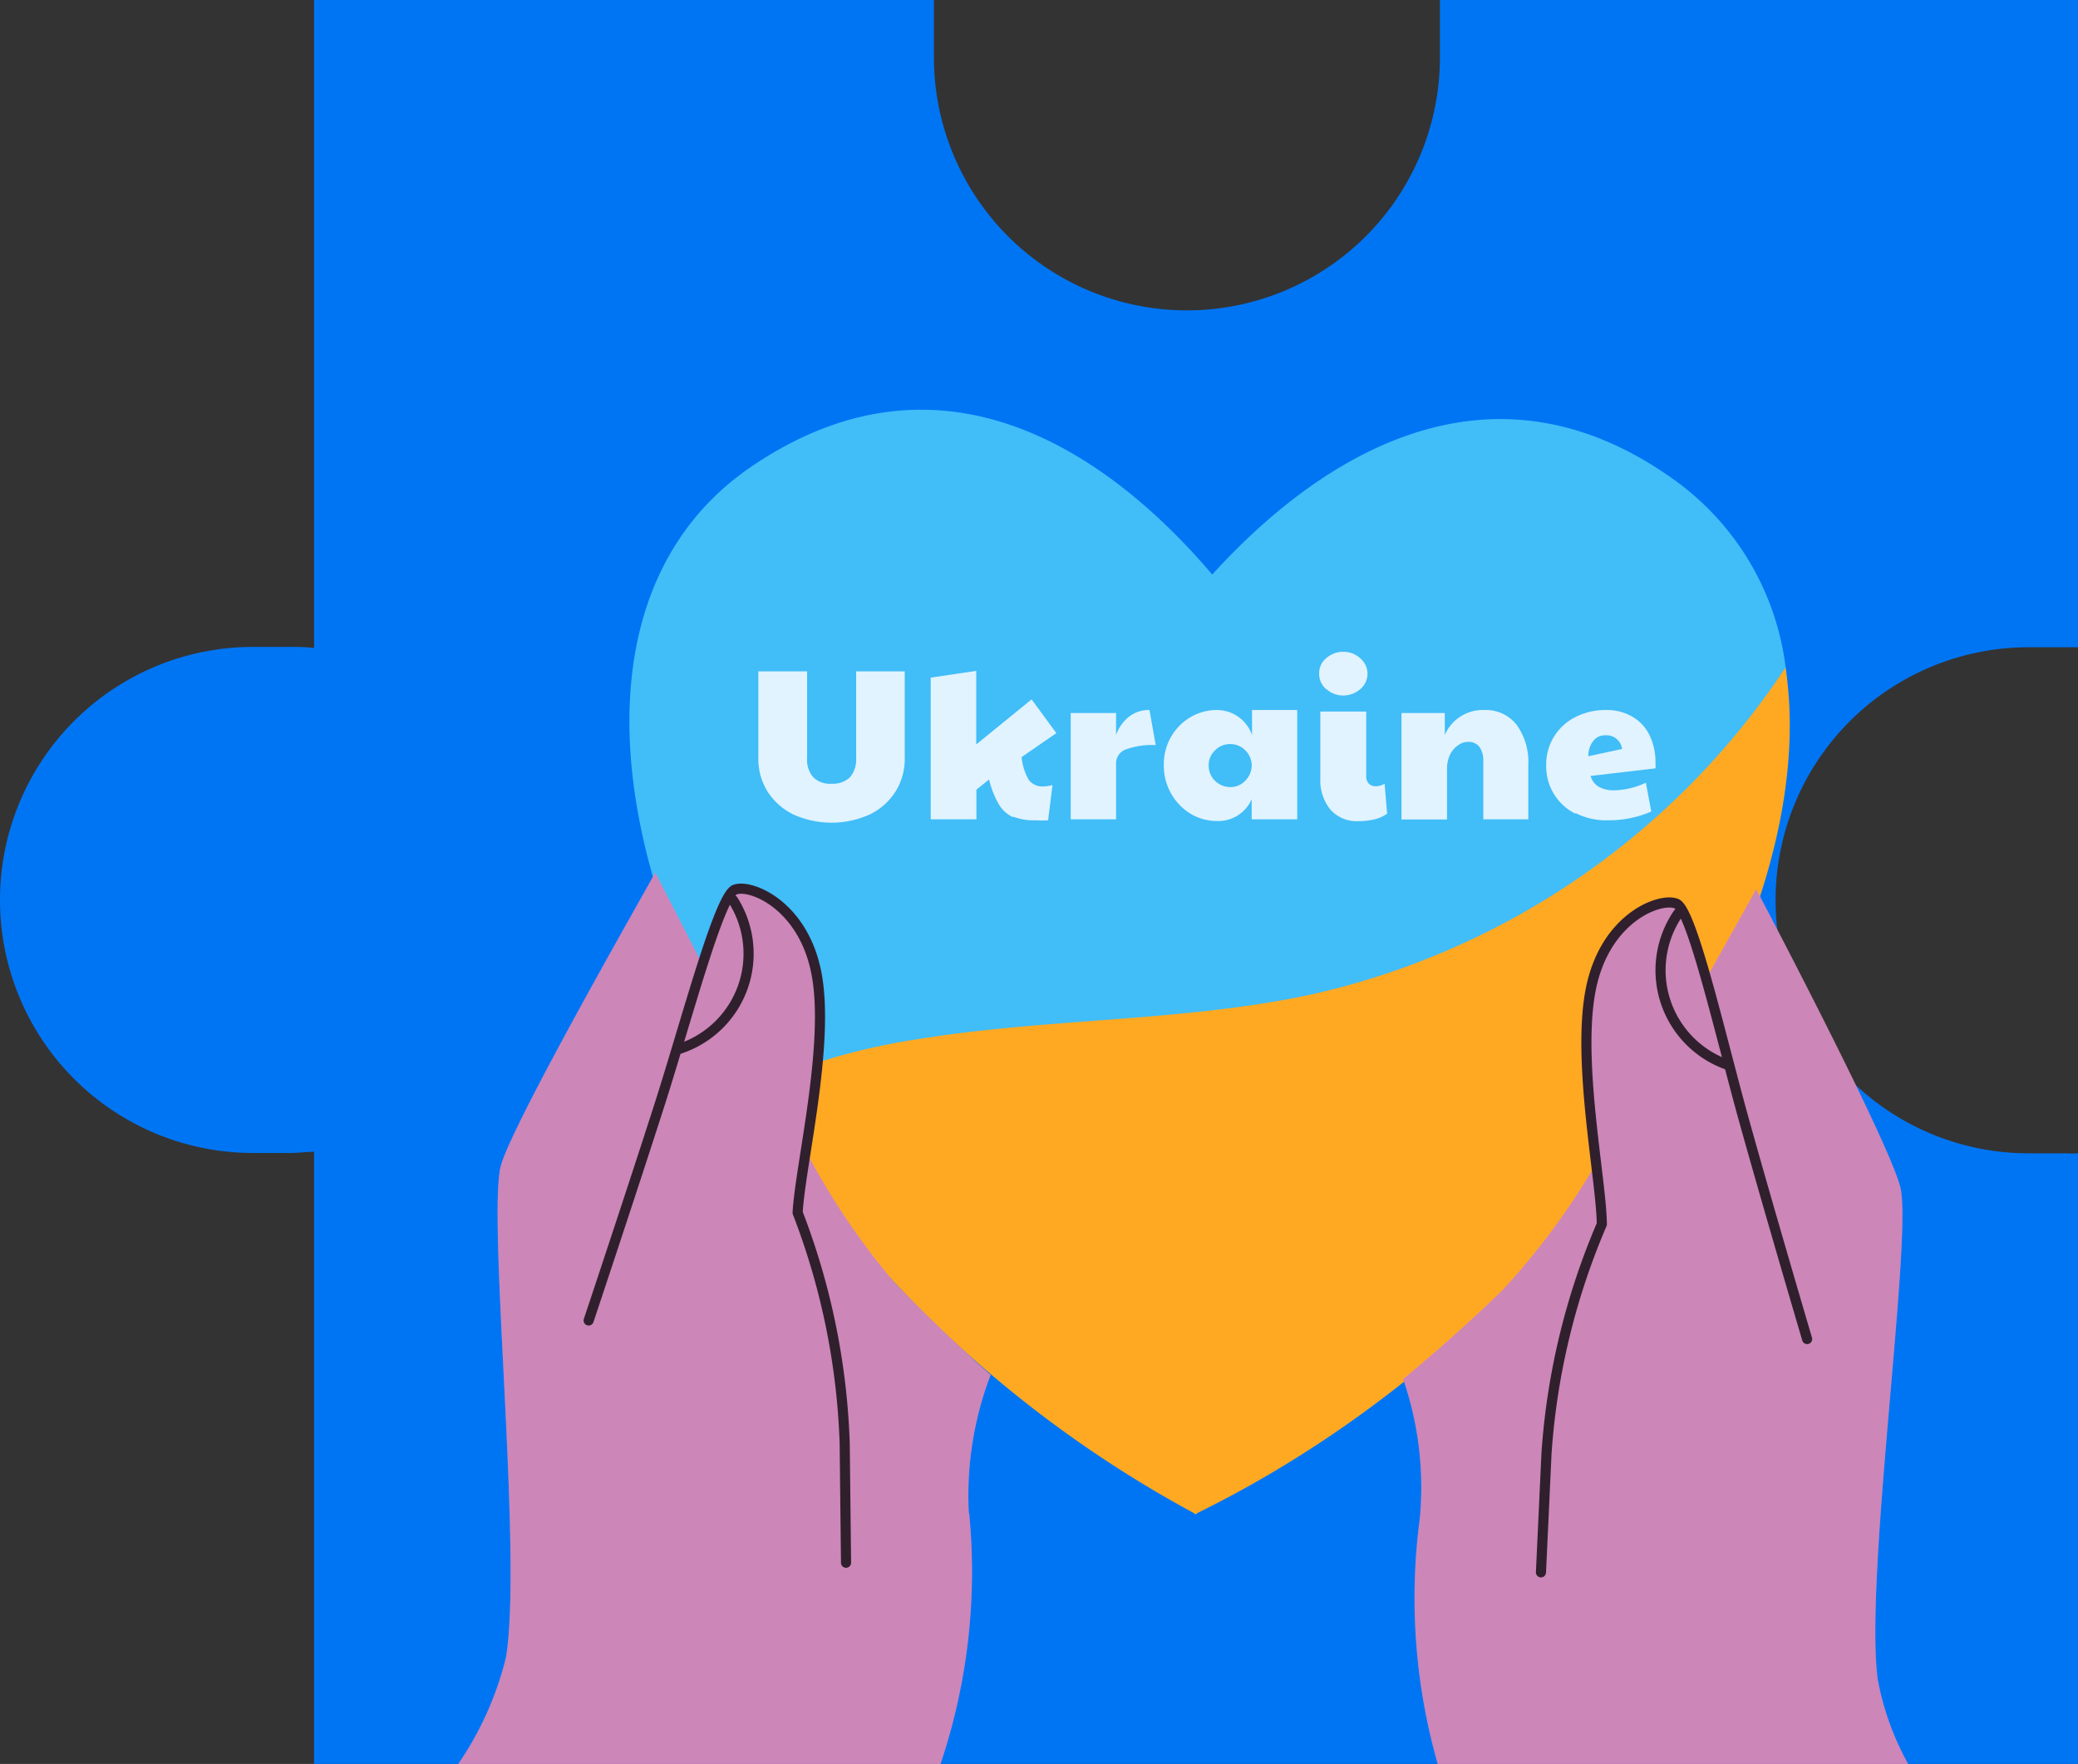
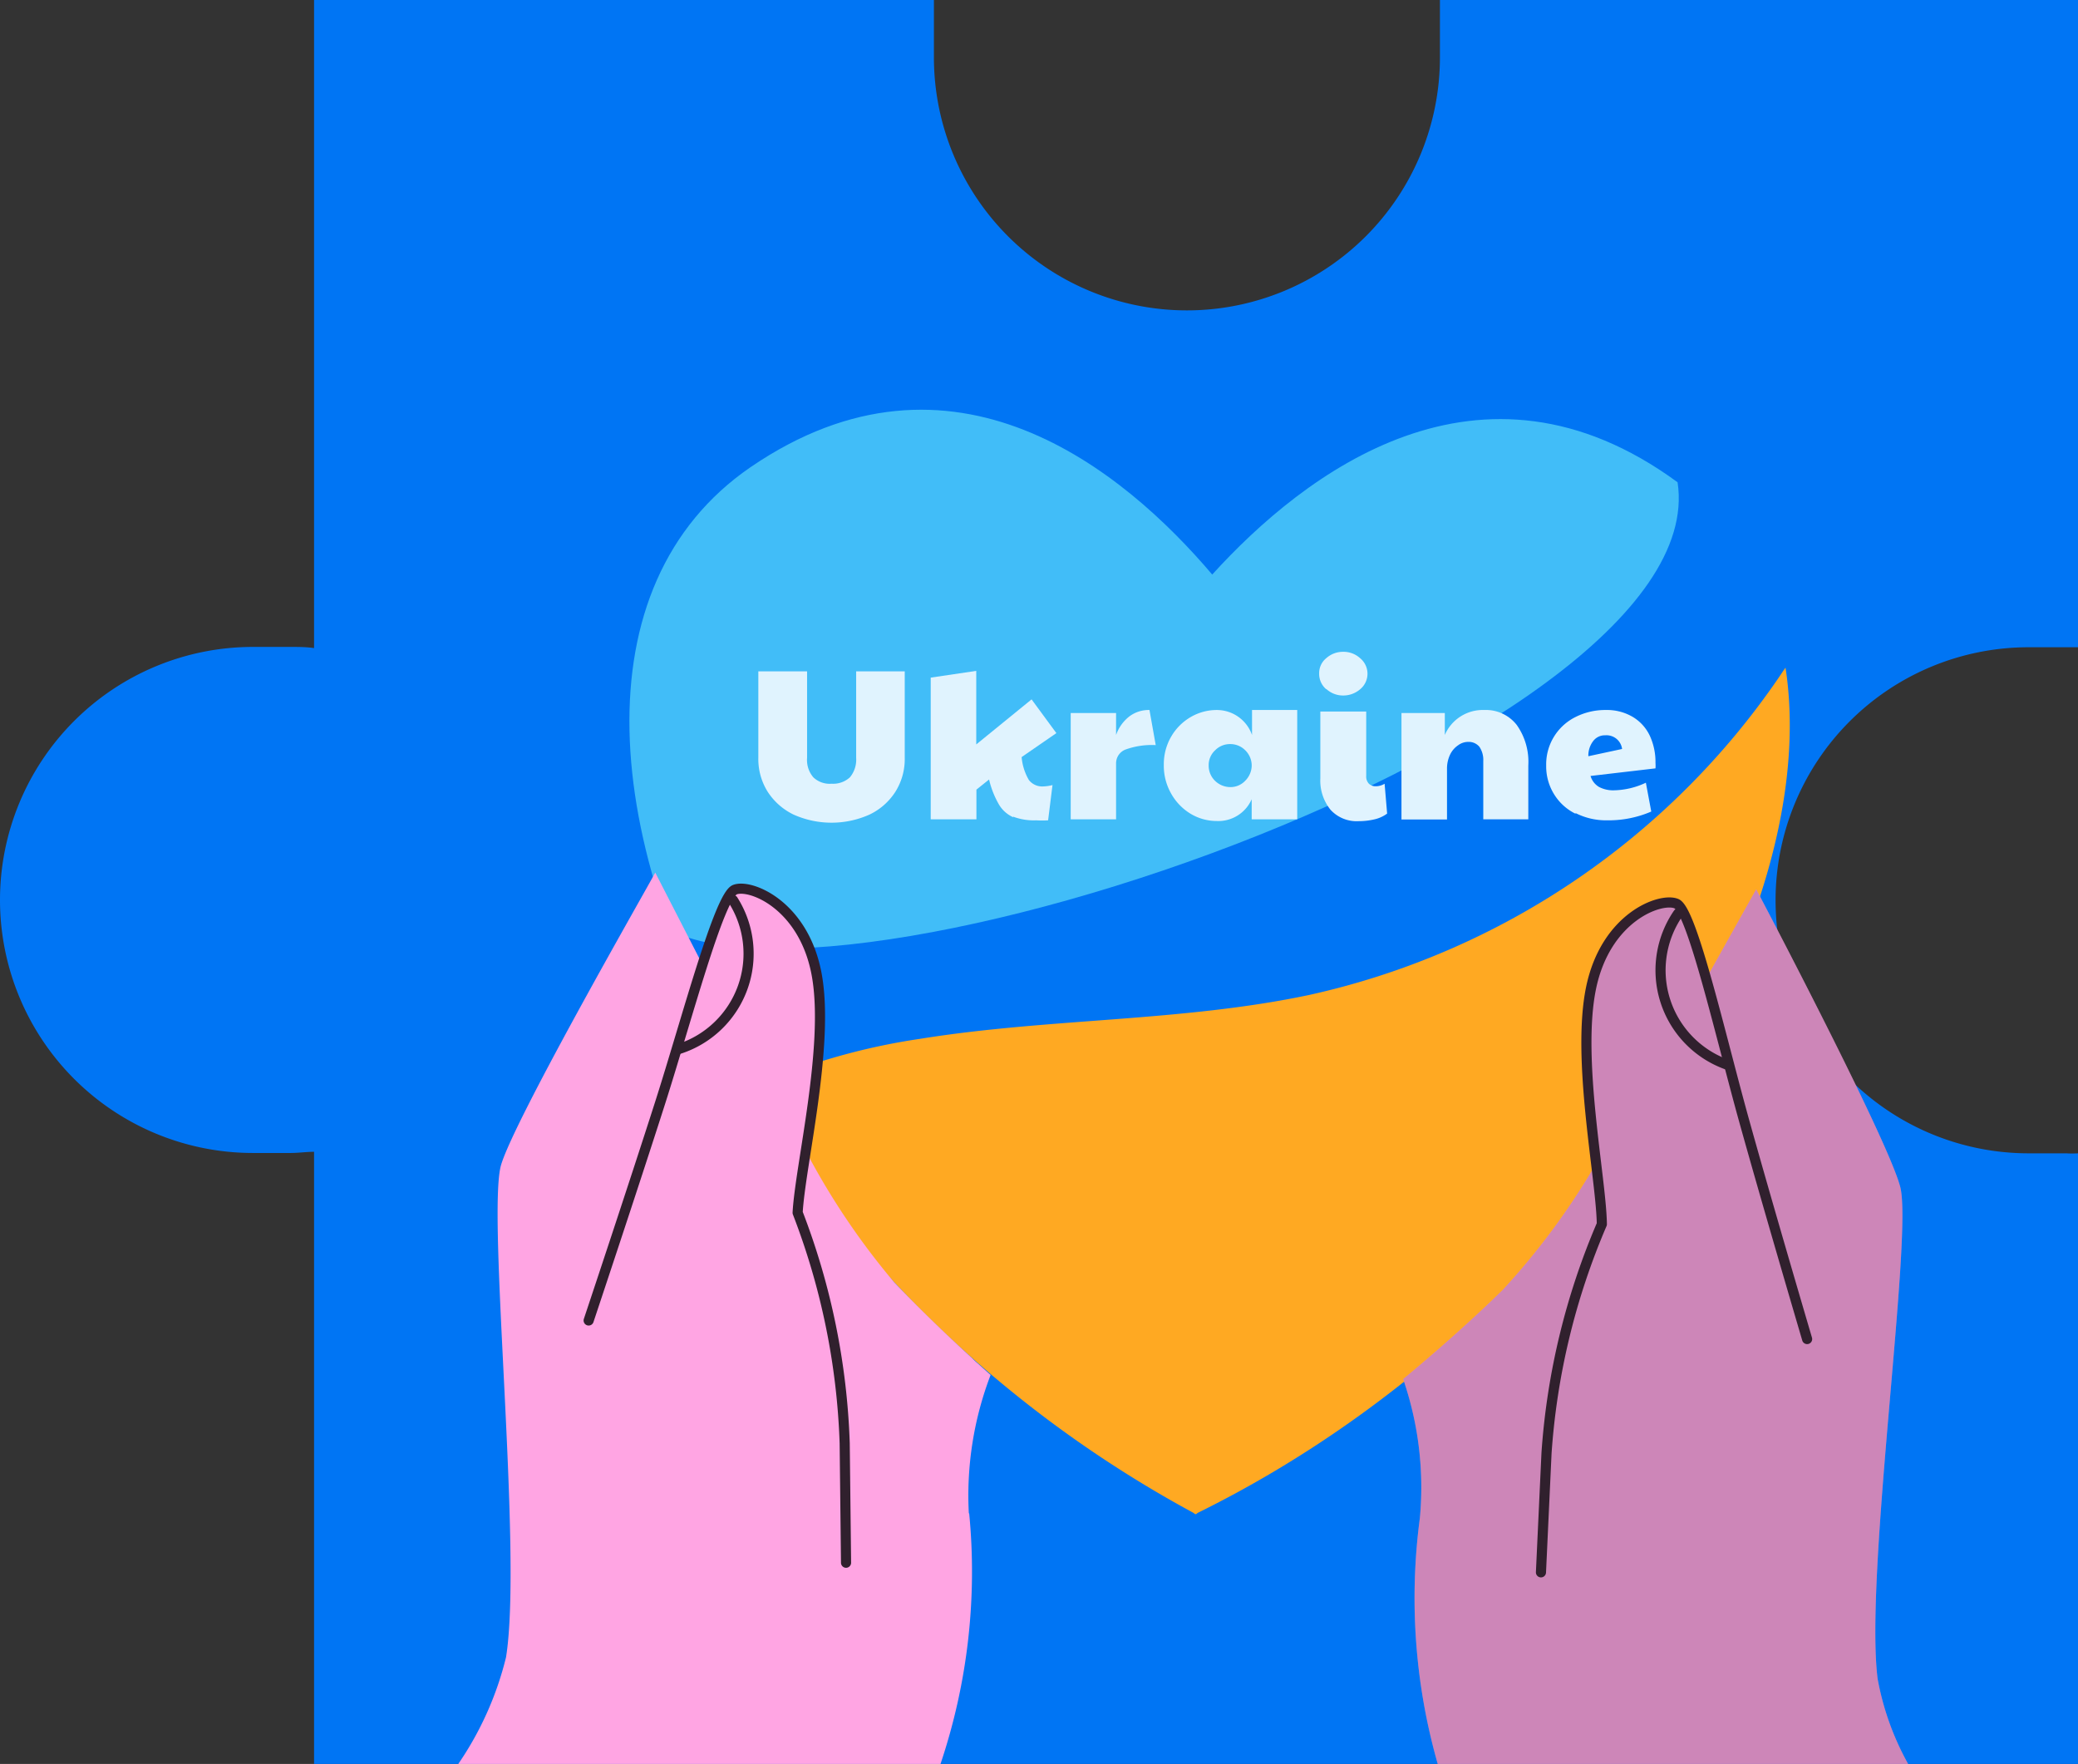
<svg xmlns="http://www.w3.org/2000/svg" viewBox="0 0 123.2 104.57">
  <rect x="0" y="0" width="123.2" height="104.57" fill="#333333" stroke="none" />
  <defs>
    <style>.cls-1,.cls-9{fill:none;}.cls-2{fill:#0075f4;}.cls-3{fill:#41bdf8;}.cls-4{fill:#ffa922;}.cls-5{fill:#ffa5e3;}.cls-6{opacity:0.24;}.cls-7{clip-path:url(#clip-path);}.cls-8{fill:#30202d;}.cls-9{stroke:#30202d;stroke-linecap:round;stroke-linejoin:round;stroke-width:0.6px;}.cls-10{clip-path:url(#clip-path-2);}.cls-11{fill:#e0f3fe;}</style>
    <clipPath id="clip-path">
      <rect class="cls-1" x="27.17" y="51.73" width="31.58" height="52.84" />
    </clipPath>
    <clipPath id="clip-path-2">
      <rect class="cls-1" x="83.19" y="52.7" width="29.99" height="51.87" />
    </clipPath>
  </defs>
  <g id="Слой_2" data-name="Слой 2">
    <g id="Слой_1-2" data-name="Слой 1">
      <path class="cls-2" d="M15,38.35h2.23c.47,0,.93,0,1.39.07V0H55.37c0,.38,0,.77,0,1.17V3.4a15,15,0,0,0,30,0V1.17c0-.4,0-.79,0-1.17H123.2V38.37c-.23,0-.48,0-.7,0h-2.23a15,15,0,0,0,0,30h2.23a5.54,5.54,0,0,0,.7,0v36.25H18.62V68.28c-.46,0-.92.07-1.39.07H15a15,15,0,0,1,0-30" />
-       <path class="cls-3" d="M44.33,64.58c-8.74-14.48-10-29.9.16-36.88,12-8.21,22.15.2,27.38,6.36,5.45-6,15.88-14.06,27.59-5.47a16.11,16.11,0,0,1,6.41,11c2.38,15.62-55.68,34.75-61.54,25" />
+       <path class="cls-3" d="M44.33,64.58c-8.74-14.48-10-29.9.16-36.88,12-8.21,22.15.2,27.38,6.36,5.45-6,15.88-14.06,27.59-5.47c2.38,15.62-55.68,34.75-61.54,25" />
      <path class="cls-4" d="M71,89.69s-.08.09-.13.07-.12-.08-.12-.08a69.9,69.9,0,0,1-26.43-25.1,38.51,38.51,0,0,1,10.25-3c7.64-1.23,15.5-1,23.06-2.6a45.7,45.7,0,0,0,27.84-18.83c.13-.19.25-.38.39-.57C108.25,55.18,93.39,78.67,71,89.69" />
      <path class="cls-5" d="M57.46,89.71a35.74,35.74,0,0,1-1.7,14.86H27.17A19.31,19.31,0,0,0,30,98.25c1-6.16-1.15-26.33-.29-29.2.79-2.64,7.93-15.14,9-17.07l.14-.25,2.65,5.16,1.11-2.47.12-.27s0,0,0-.08a1.71,1.71,0,0,1,.28-.61,1.68,1.68,0,0,1,1.52-.68,1.62,1.62,0,0,1,.83.32l.1.07a7.67,7.67,0,0,1,3,4.72,20.64,20.64,0,0,1,.21,5,34.68,34.68,0,0,1-.46,3.91c-.17,1-.32,1.65-.32,1.65A43.16,43.16,0,0,0,53,76c1.7,1.79,3.52,3.5,4.64,4.52a4,4,0,0,0,.31.29l.78.7a20,20,0,0,0-1.29,8.21" />
      <g class="cls-6">
        <g class="cls-7">
-           <path class="cls-8" d="M57.46,89.71a35.74,35.74,0,0,1-1.7,14.86H27.17A19.31,19.31,0,0,0,30,98.25c1-6.16-1.15-26.33-.29-29.2.79-2.64,7.93-15.14,9-17.07l.14-.25,2.65,5.16,1.11-2.47.12-.27s0,0,0-.08a1.71,1.71,0,0,1,.28-.61,1.68,1.68,0,0,1,1.52-.68,1.62,1.62,0,0,1,.83.32l.1.07a7.67,7.67,0,0,1,3,4.72,20.64,20.64,0,0,1,.21,5,34.68,34.68,0,0,1-.46,3.91c-.17,1-.32,1.65-.32,1.65A43.16,43.16,0,0,0,53,76c1.7,1.79,3.52,3.5,4.64,4.52a4,4,0,0,0,.31.29l.78.7a20,20,0,0,0-1.29,8.21" />
-         </g>
+           </g>
      </g>
      <path class="cls-9" d="M34.9,78.28s2.65-7.94,4.23-12.88,3.51-12.3,4.44-12.66,4.15.93,4.87,5.15-1,11.23-1.15,14a41.77,41.77,0,0,1,2.79,13.67l.08,7.08" />
      <path class="cls-9" d="M40.27,62.18a5.93,5.93,0,0,0,3.19-8.82" />
      <path class="cls-5" d="M113.18,104.57H85.24A35.85,35.85,0,0,1,84.18,90a19.71,19.71,0,0,0-.93-8.07l-.06-.18s3.1-2.53,5.92-5.3a42.74,42.74,0,0,0,5.43-7.32s-1.21-6.06-.19-10.6a7.59,7.59,0,0,1,3.12-4.59.54.54,0,0,1,.12-.09,1.56,1.56,0,0,1,.81-.29h0a1.72,1.72,0,0,1,1.51.72,1.62,1.62,0,0,1,.27.66.13.13,0,0,0,0,.06l.11.26,1,2.52,2.83-5.06.21.39c1.23,2.34,7.65,14.64,8.33,17.25.76,2.89-2.12,23-1.34,29.16a16.39,16.39,0,0,0,1.82,5.07" />
      <g class="cls-6">
        <g class="cls-10">
          <path class="cls-8" d="M113.18,104.57H85.24A35.85,35.85,0,0,1,84.18,90a19.71,19.71,0,0,0-.93-8.07l-.06-.18s3.1-2.53,5.92-5.3a42.74,42.74,0,0,0,5.43-7.32s-1.21-6.06-.19-10.6a7.59,7.59,0,0,1,3.12-4.59.54.54,0,0,1,.12-.09,1.56,1.56,0,0,1,.81-.29h0a1.72,1.72,0,0,1,1.51.72,1.62,1.62,0,0,1,.27.66.13.13,0,0,0,0,.06l.11.26,1,2.52,2.83-5.06.21.39c1.23,2.34,7.65,14.64,8.33,17.25.76,2.89-2.12,23-1.34,29.16a16.39,16.39,0,0,0,1.82,5.07" />
        </g>
      </g>
      <path class="cls-9" d="M107.14,79.38s-2.36-8-3.75-13-3.07-12.42-4-12.81-4.19.78-5.06,5,.6,11.26.64,14a41.56,41.56,0,0,0-3.28,13.56l-.33,7.08" />
      <path class="cls-9" d="M102.36,63.1a5.94,5.94,0,0,1-2.87-8.94" />
      <path class="cls-11" d="M47.05,48.29a3.78,3.78,0,0,1-1.54-1.36,3.64,3.64,0,0,1-.55-2V39.8h2.89v5.13a1.58,1.58,0,0,0,.37,1.15,1.4,1.4,0,0,0,1.08.38,1.47,1.47,0,0,0,1.09-.38,1.64,1.64,0,0,0,.37-1.15V39.8h2.88v5.13a3.64,3.64,0,0,1-.55,2,3.72,3.72,0,0,1-1.54,1.36,5.51,5.51,0,0,1-4.5,0" />
      <path class="cls-11" d="M60.08,48.45a1.86,1.86,0,0,1-.85-.75,5.4,5.4,0,0,1-.59-1.49l-.75.6v1.76H55.18l0-8.4,2.7-.4v4.36l3.28-2.67,1.47,2-2.06,1.42A3.24,3.24,0,0,0,61,46.24a1,1,0,0,0,.85.38,2.51,2.51,0,0,0,.55-.08l-.26,2.09a6,6,0,0,1-.71,0,3.47,3.47,0,0,1-1.37-.22" />
      <path class="cls-11" d="M63.48,42.27h2.69v1.3a2.39,2.39,0,0,1,.8-1.11,1.91,1.91,0,0,1,1.18-.37l.37,2.08a4.6,4.6,0,0,0-1.78.26.87.87,0,0,0-.57.82v3.32H63.48Z" />
      <path class="cls-11" d="M70.57,48.23A3.26,3.26,0,0,1,69.41,47,3.32,3.32,0,0,1,69,45.34a3.24,3.24,0,0,1,.43-1.66,3.18,3.18,0,0,1,1.16-1.17,3.06,3.06,0,0,1,1.55-.42,2.21,2.21,0,0,1,2.09,1.48V42.09h2.68v6.48H74.21V47.38a2.16,2.16,0,0,1-2.09,1.29,3,3,0,0,1-1.55-.44m3.25-1.94a1.3,1.3,0,0,0,.39-.86v-.1a1.27,1.27,0,0,0-.4-.87,1.24,1.24,0,0,0-.86-.35,1.23,1.23,0,0,0-.91.37,1.19,1.19,0,0,0-.38.9,1.24,1.24,0,0,0,.38.91,1.3,1.3,0,0,0,.91.37,1.19,1.19,0,0,0,.87-.37" />
      <path class="cls-11" d="M78.62,40.85a1.19,1.19,0,0,1-.41-.93,1.14,1.14,0,0,1,.43-.91,1.48,1.48,0,0,1,1-.37,1.45,1.45,0,0,1,1,.38,1.19,1.19,0,0,1,0,1.84,1.53,1.53,0,0,1-1,.37,1.46,1.46,0,0,1-1-.38M78.88,48a2.75,2.75,0,0,1-.6-1.87V42.18H81V46a.61.61,0,0,0,.16.46.56.56,0,0,0,.41.15,1,1,0,0,0,.52-.15l.15,1.77a2,2,0,0,1-.74.34,4.1,4.1,0,0,1-.94.11A2.1,2.1,0,0,1,78.88,48" />
      <path class="cls-11" d="M83.09,42.27h2.57v1.3A2.45,2.45,0,0,1,88,42.09a2.32,2.32,0,0,1,1.92.88,3.78,3.78,0,0,1,.69,2.41v3.19H87.94V45.11a1.38,1.38,0,0,0-.23-.84.82.82,0,0,0-.66-.29,1,1,0,0,0-.6.2,1.39,1.39,0,0,0-.48.56,1.92,1.92,0,0,0-.18.84v3h-2.7Z" />
      <path class="cls-11" d="M93.41,48.24a3.09,3.09,0,0,1-1.28-1.17,3.13,3.13,0,0,1-.46-1.69,3.13,3.13,0,0,1,1.75-2.88,3.89,3.89,0,0,1,1.78-.41,3,3,0,0,1,1.62.42,2.58,2.58,0,0,1,1,1.12,3.71,3.71,0,0,1,.33,1.59,2.38,2.38,0,0,1,0,.33L94.3,46a1.12,1.12,0,0,0,.5.65,1.79,1.79,0,0,0,.9.2,4.63,4.63,0,0,0,1.88-.45l.32,1.71a6.4,6.4,0,0,1-2.61.52,4,4,0,0,1-1.88-.43m2.76-3.8a.93.93,0,0,0-1-.81.86.86,0,0,0-.72.35,1.41,1.41,0,0,0-.28.89Z" />
    </g>
  </g>
</svg>